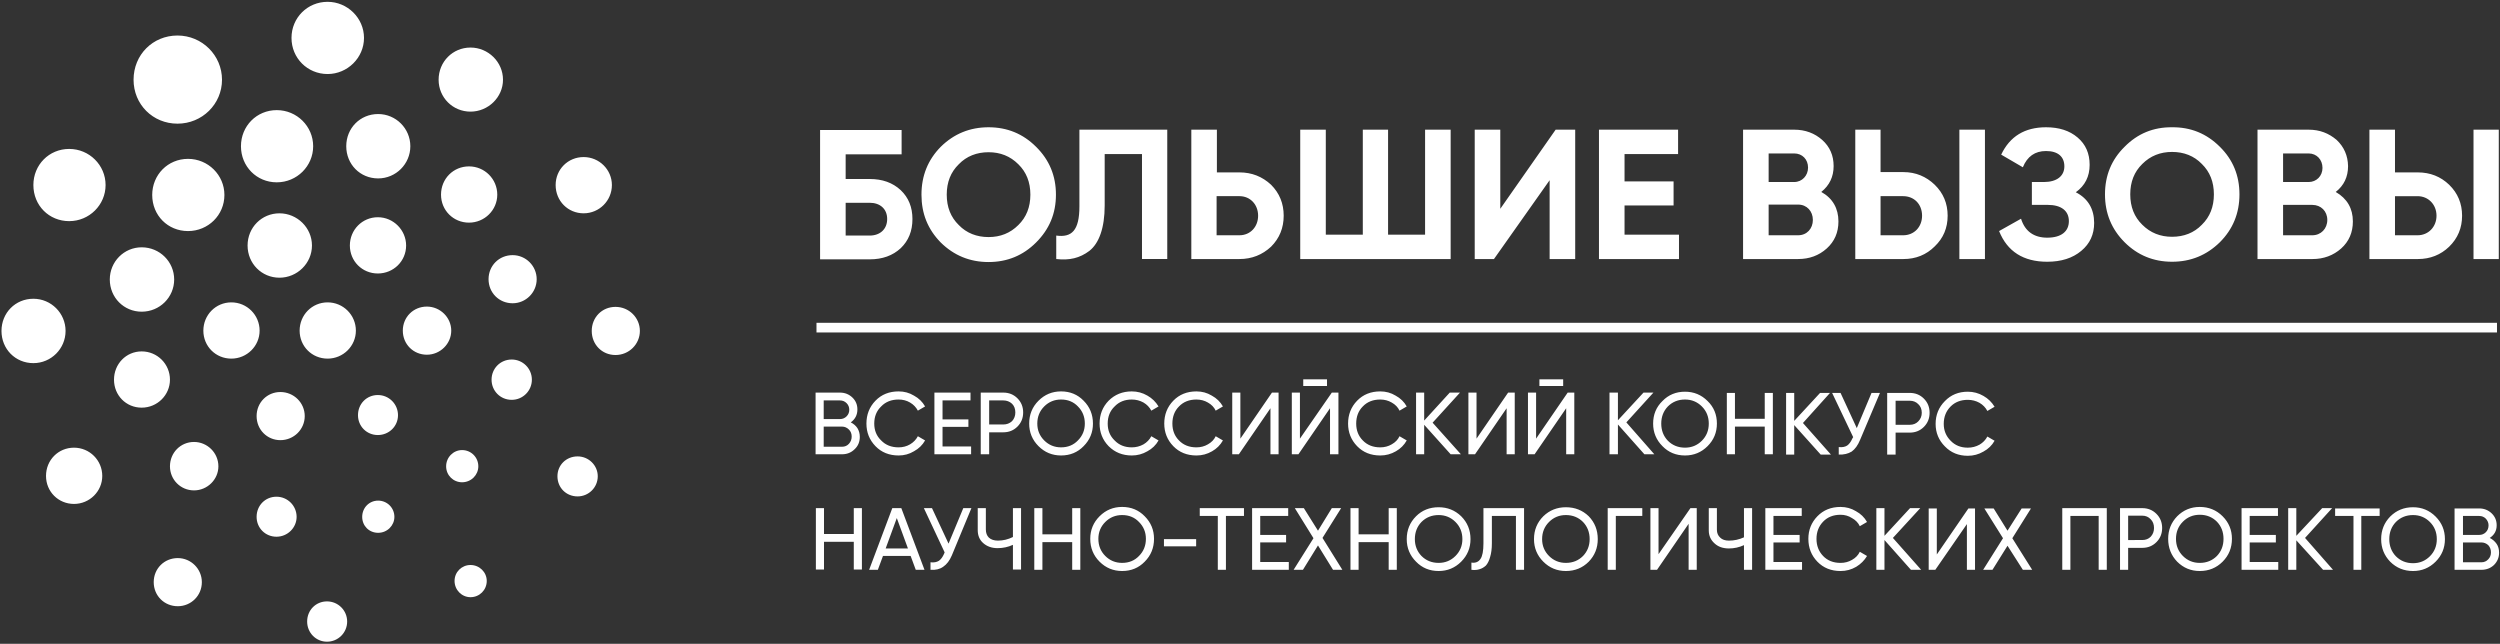
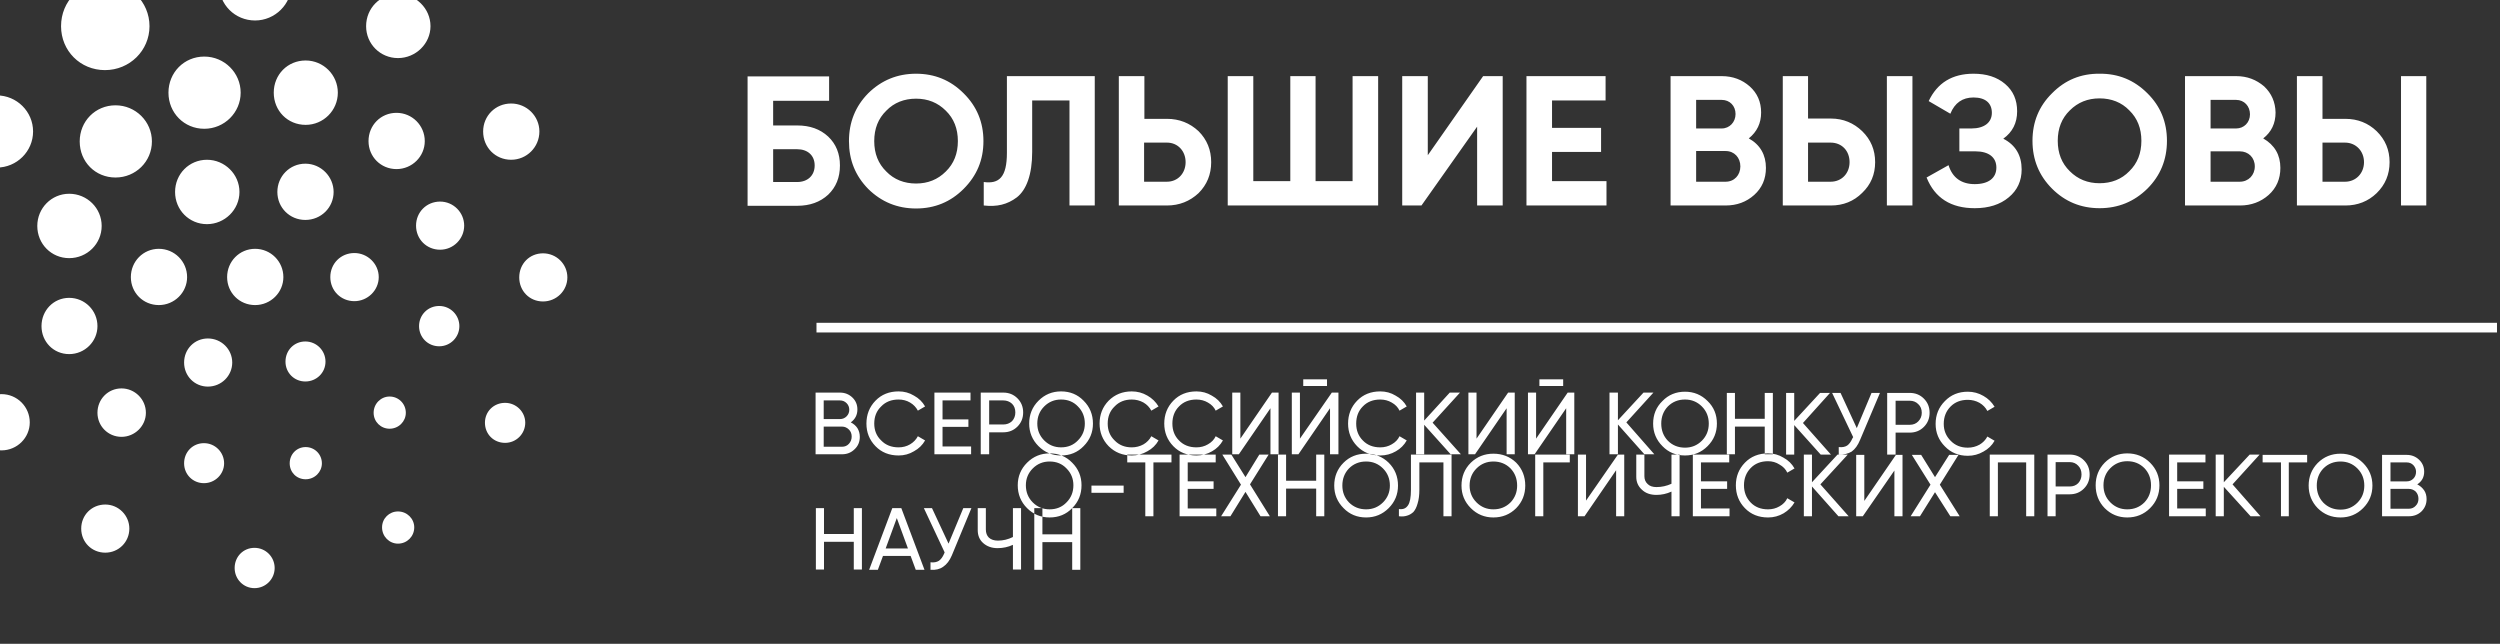
<svg xmlns="http://www.w3.org/2000/svg" viewBox="0 0 831 214" width="831" height="214">
  <rect x="0" y="0" width="831" height="214" fill="#333333" stroke="none" />
  <title>Path 2</title>
  <style> .s0 { fill: #ffffff } </style>
-   <path id="Path 2" fill-rule="evenodd" class="s0" d="m271.4 107.3h558.6v3.2h-558.6zm11.4 33.1q1.4 0.7 2.2 1.9 0.8 1.3 0.8 2.9 0 2.5-1.7 4.1-1.7 1.7-4.2 1.7h-8.8v-20.5h8.1q2.4 0 4.1 1.6 1.7 1.6 1.7 4 0 2.7-2.2 4.3zm-3.6-7.3h-5.4v6.2h5.4q1.3 0 2.2-0.9 0.9-0.9 0.9-2.2 0-1.3-0.9-2.2-0.9-0.9-2.2-0.9zm0.7 15.4q1.4 0 2.3-1 0.9-1 0.9-2.4 0-1.4-0.9-2.3-1-1-2.3-1h-6.1v6.7zm18.8 2.9q-4.7 0-7.7-3.1-3-3.1-3-7.5 0-4.5 3-7.6 3-3.1 7.7-3.1 2.8 0 5.1 1.4 2.4 1.3 3.7 3.6l-2.4 1.4q-0.9-1.7-2.6-2.7-1.7-1-3.8-1-3.6 0-5.8 2.3-2.3 2.2-2.3 5.7 0 3.4 2.3 5.6 2.2 2.3 5.8 2.3 2.1 0 3.8-1 1.7-1 2.6-2.7l2.4 1.4q-1.3 2.3-3.7 3.6-2.3 1.4-5.1 1.4zm14.6-3h9.5v2.6h-12.2v-20.5h12v2.6h-9.3v6.3h8.6v2.5h-8.6zm20.2-17.9q2.8 0 4.7 1.9 1.9 1.9 1.9 4.7 0 2.8-1.9 4.7-1.9 1.9-4.7 1.9h-4.7v7.3h-2.8v-20.5zm0 10.6q1.7 0 2.9-1.1 1.1-1.2 1.1-2.9 0-1.8-1.1-2.9-1.2-1.1-2.9-1.1h-4.7v8zm26.7 7.2q-3 3.1-7.5 3.1-4.4 0-7.5-3.1-3.1-3.1-3.1-7.5 0-4.5 3.1-7.6 3.1-3.1 7.5-3.1 4.5 0 7.5 3.1 3.1 3.1 3.1 7.6 0 4.4-3.1 7.5zm-13.1-1.9q2.3 2.3 5.6 2.3 3.4 0 5.6-2.3 2.3-2.3 2.3-5.6 0-3.4-2.3-5.7-2.2-2.3-5.6-2.3-3.3 0-5.6 2.3-2.3 2.3-2.3 5.7 0 3.3 2.3 5.6zm29.1 5q-4.6 0-7.7-3.1-3-3.1-3-7.5 0-4.5 3-7.6 3.1-3.1 7.7-3.1 2.8 0 5.2 1.4 2.3 1.3 3.7 3.6l-2.4 1.4q-0.9-1.7-2.6-2.7-1.8-1-3.9-1-3.5 0-5.7 2.3-2.3 2.2-2.3 5.7 0 3.4 2.3 5.6 2.2 2.3 5.7 2.3 2.1 0 3.9-1 1.7-1 2.6-2.7l2.4 1.4q-1.3 2.3-3.7 3.6-2.4 1.4-5.2 1.4zm21.5 0q-4.7 0-7.7-3.1-3-3.1-3-7.5 0-4.5 3-7.6 3-3.1 7.7-3.1 2.8 0 5.1 1.4 2.4 1.3 3.7 3.6l-2.4 1.4q-0.8-1.7-2.6-2.7-1.7-1-3.8-1-3.6 0-5.8 2.3-2.2 2.2-2.2 5.7 0 3.4 2.2 5.6 2.2 2.3 5.8 2.3 2.1 0 3.8-1 1.8-1 2.6-2.7l2.4 1.4q-1.3 2.3-3.6 3.6-2.4 1.4-5.2 1.4zm24.6-0.4v-15.3l-10.5 15.3h-2.2v-20.5h2.7v15.3l10.5-15.3h2.2v20.5zm10.9-22.7v-2.2h7.9v2.2zm8.9 22.7v-15.3l-10.5 15.3h-2.2v-20.5h2.7v15.3l10.6-15.3h2.2v20.5zm16.7 0.4q-4.7 0-7.7-3.1-3-3.1-3-7.5 0-4.5 3-7.6 3-3.1 7.7-3.1 2.8 0 5.1 1.4 2.4 1.3 3.7 3.6l-2.4 1.4q-0.8-1.7-2.6-2.7-1.7-1-3.8-1-3.6 0-5.8 2.3-2.2 2.2-2.2 5.7 0 3.4 2.2 5.6 2.2 2.3 5.8 2.3 2.1 0 3.8-1 1.8-1 2.6-2.7l2.4 1.4q-1.3 2.3-3.6 3.6-2.4 1.4-5.2 1.4zm26.8-0.4h-3.4l-8.8-9.8v9.8h-2.7v-20.5h2.7v9.3l8.5-9.3h3.4l-9.1 10zm15.2 0v-15.3l-10.5 15.3h-2.2v-20.5h2.7v15.3l10.5-15.3h2.2v20.5zm10.9-22.7v-2.2h7.9v2.2zm8.9 22.7v-15.3l-10.5 15.3h-2.2v-20.5h2.7v15.3l10.5-15.3h2.2v20.5zm29.3 0h-3.3l-8.8-9.9v9.9h-2.8v-20.5h2.8v9.2l8.5-9.2h3.3l-9 9.9zm17.7-2.7q-3.1 3.1-7.5 3.1-4.5 0-7.5-3.1-3.1-3.1-3.1-7.5 0-4.5 3.1-7.5 3-3.1 7.5-3.1 4.4 0 7.5 3.1 3.1 3 3.1 7.5 0 4.4-3.1 7.5zm-13.2-1.8q2.3 2.3 5.7 2.3 3.3 0 5.6-2.3 2.3-2.3 2.3-5.7 0-3.4-2.3-5.7-2.3-2.3-5.6-2.3-3.4 0-5.7 2.3-2.2 2.3-2.2 5.7 0 3.4 2.2 5.7zm32.2-15.9h2.7v20.4h-2.7v-9.2h-9.9v9.2h-2.7v-20.4h2.7v8.6h9.9zm22 20.5h-3.4l-8.8-9.8v9.8h-2.7v-20.5h2.7v9.3l8.6-9.3h3.3l-9 10zm13.5-20.5h2.8l-6.6 15.6q-1.1 2.7-2.8 3.9-1.8 1.1-4.3 1v-2.5q1.7 0.2 2.8-0.5 1-0.7 1.7-2.3l0.3-0.5-7-14.7h2.8l5.4 11.7zm12.7 0q2.8 0 4.7 1.9 1.9 1.9 1.9 4.7 0 2.8-1.9 4.7-1.9 1.9-4.7 1.9h-4.7v7.3h-2.8v-20.5zm0 10.6q1.7 0 2.8-1.1 1.2-1.2 1.2-2.9 0-1.8-1.2-2.9-1.1-1.1-2.8-1.1h-4.7v8zm19.3 10.3q-4.6 0-7.6-3.1-3.1-3.1-3.1-7.5 0-4.5 3.1-7.6 3-3.1 7.6-3.1 2.8 0 5.2 1.4 2.3 1.3 3.7 3.6l-2.4 1.4q-0.9-1.7-2.6-2.7-1.8-1-3.9-1-3.5 0-5.7 2.2-2.3 2.3-2.3 5.8 0 3.3 2.3 5.6 2.2 2.3 5.7 2.3 2.1 0 3.9-1 1.7-1 2.6-2.7l2.4 1.4q-1.3 2.3-3.7 3.6-2.4 1.4-5.2 1.4zm-370.3 17.4h2.7v20.4h-2.7v-9.2h-9.9v9.2h-2.7v-20.4h2.7v8.6h9.9zm20.6 20.5l-1.7-4.6h-9.2l-1.7 4.6h-2.9l7.7-20.5h3l7.7 20.5zm-10-7.1h7.4l-3.7-10.1zm25.8-13.4h2.7l-6.5 15.7q-1.1 2.6-2.9 3.8-1.7 1.2-4.2 1v-2.5q1.7 0.2 2.8-0.5 1-0.7 1.7-2.3l0.2-0.5-6.9-14.7h2.7l5.5 11.8zm16.5 0h2.7v20.4h-2.7v-8.2q-2.4 1.1-5.1 1.1-2.9 0-4.8-1.7-1.8-1.6-1.8-4.3v-7.3h2.7v7.1q0 1.7 1 2.7 1.1 1 3 1 2.6 0 5-1.2zm19.7 0h2.7v20.5h-2.7v-9.2h-9.9v9.2h-2.7v-20.5h2.7v8.7h9.9zm24.1 17.8q-3 3.1-7.5 3.1-4.4 0-7.5-3.1-3.1-3.1-3.1-7.6 0-4.4 3.1-7.5 3.1-3.1 7.5-3.1 4.5 0 7.5 3.1 3.1 3.1 3.1 7.5 0 4.5-3.1 7.6zm-13.1-1.9q2.3 2.3 5.6 2.3 3.4 0 5.6-2.3 2.3-2.3 2.3-5.7 0-3.3-2.3-5.6-2.2-2.3-5.6-2.3-3.3 0-5.6 2.3-2.3 2.3-2.3 5.6 0 3.4 2.3 5.7zm19.5-3.2v-2.4h10.7v2.4zm26.6-12.7v2.6h-6v17.9h-2.7v-17.9h-6v-2.6zm5.4 17.9h9.5v2.6h-12.2v-20.5h12v2.6h-9.3v6.3h8.6v2.5h-8.6zm27.3 2.6h-3.1l-5-8.1-5 8.1h-3.1l6.6-10.5-6.2-10h3l4.7 7.5 4.6-7.5h3.1l-6.2 9.9zm15.4-20.5h2.7v20.5h-2.7v-9.2h-10v9.2h-2.7v-20.5h2.7v8.7h10zm24.1 17.8q-3.1 3.1-7.5 3.1-4.5 0-7.5-3.1-3.1-3.1-3.1-7.5 0-4.5 3.1-7.6 3-3 7.5-3 4.4 0 7.5 3 3.1 3.1 3.1 7.6 0 4.4-3.1 7.5zm-13.2-1.9q2.3 2.3 5.7 2.3 3.3 0 5.6-2.3 2.3-2.3 2.3-5.6 0-3.4-2.3-5.7-2.3-2.3-5.6-2.3-3.4 0-5.7 2.3-2.2 2.3-2.2 5.7 0 3.3 2.2 5.6zm16.6 4.6v-2.4q2 0.3 3-1.2 1-1.4 1-5.2v-11.7h13.5v20.5h-2.7v-17.9h-8v9.1q0 2.7-0.6 4.6-0.5 1.8-1.4 2.8-1 0.9-2.1 1.2-1.2 0.4-2.7 0.2zm39-2.7q-3.1 3.1-7.6 3.1-4.4 0-7.5-3.1-3.1-3.1-3.1-7.5 0-4.5 3.1-7.6 3.1-3 7.5-3 4.5 0 7.6 3 3 3.1 3 7.6 0 4.4-3 7.5zm-13.2-1.9q2.3 2.3 5.6 2.3 3.4 0 5.7-2.3 2.2-2.3 2.2-5.6 0-3.4-2.2-5.7-2.3-2.3-5.7-2.3-3.3 0-5.6 2.3-2.3 2.3-2.3 5.7 0 3.3 2.3 5.6zm31-15.9v2.6h-8.8v17.9h-2.7v-20.5zm15.4 20.5v-15.3l-10.5 15.3h-2.2v-20.5h2.7v15.3l10.6-15.3h2.1v20.5zm18.4-20.5h2.7v20.5h-2.7v-8.2q-2.4 1.1-5 1.1-3 0-4.8-1.7-1.9-1.7-1.9-4.3v-7.4h2.7v7.2q0 1.6 1.1 2.6 1 1 2.9 1 2.6 0 5-1.1zm9.8 17.9h9.5v2.6h-12.2v-20.5h12.1v2.6h-9.4v6.3h8.7v2.5h-8.7zm22.3 3q-4.7 0-7.7-3.1-3-3.1-3-7.6 0-4.4 3-7.5 3-3.1 7.7-3.1 2.8 0 5.1 1.4 2.4 1.3 3.7 3.6l-2.4 1.4q-0.8-1.7-2.6-2.7-1.7-1.1-3.8-1.1-3.6 0-5.8 2.3-2.2 2.3-2.2 5.7 0 3.4 2.2 5.7 2.2 2.3 5.8 2.3 2.1 0 3.8-1 1.8-1 2.6-2.7l2.4 1.4q-1.3 2.2-3.6 3.6-2.4 1.4-5.2 1.4zm26.8-0.4h-3.4l-8.8-9.9v9.9h-2.7v-20.5h2.7v9.2l8.5-9.2h3.4l-9.1 9.9zm15.2 0v-15.2l-10.5 15.2h-2.2v-20.4h2.7v15.3l10.5-15.3h2.2v20.4zm21.7 0h-3.1l-5.1-8-5 8h-3.1l6.6-10.5-6.2-9.9h3.1l4.6 7.4 4.7-7.4h3.1l-6.2 9.9zm24.8-20.5v20.5h-2.7v-17.9h-9.4v17.9h-2.7v-20.5zm11.8 0q2.8 0 4.7 1.9 1.9 1.9 1.9 4.7 0 2.8-1.9 4.7-1.9 1.9-4.7 1.9h-4.7v7.3h-2.7v-20.5zm0 10.6q1.7 0 2.8-1.1 1.1-1.2 1.1-2.9 0-1.8-1.1-2.9-1.1-1.2-2.8-1.2h-4.7v8.1zm26.7 7.2q-3.1 3.1-7.6 3.1-4.4 0-7.5-3.1-3-3.1-3-7.6 0-4.4 3-7.5 3.1-3.1 7.5-3.1 4.5 0 7.6 3.1 3.1 3.1 3.1 7.5 0 4.5-3.1 7.6zm-13.2-1.9q2.3 2.3 5.6 2.3 3.4 0 5.7-2.3 2.2-2.3 2.2-5.7 0-3.4-2.2-5.7-2.3-2.3-5.7-2.3-3.3 0-5.6 2.3-2.3 2.3-2.3 5.7 0 3.4 2.3 5.7zm22.2 2h9.5v2.6h-12.2v-20.5h12.1v2.6h-9.4v6.3h8.7v2.5h-8.7zm27.7 2.6h-3.3l-8.9-9.8v9.8h-2.7v-20.5h2.7v9.2l8.6-9.2h3.3l-9 9.9zm15.5-20.4v2.5h-6.1v17.9h-2.6v-17.9h-6.1v-2.5zm18.6 17.7q-3.1 3.1-7.5 3.1-4.5 0-7.6-3.1-3-3.1-3-7.5 0-4.4 3-7.5 3.1-3.1 7.6-3.1 4.4 0 7.5 3.1 3.1 3.1 3.1 7.5 0 4.4-3.1 7.5zm-13.2-1.8q2.3 2.3 5.7 2.3 3.3 0 5.6-2.3 2.3-2.3 2.3-5.7 0-3.4-2.3-5.7-2.3-2.3-5.6-2.3-3.4 0-5.7 2.3-2.2 2.3-2.2 5.7 0 3.4 2.2 5.7zm31.2-6.1q1.4 0.7 2.3 2 0.8 1.2 0.8 2.9 0 2.4-1.7 4.1-1.7 1.6-4.2 1.6h-8.9v-20.4h8.2q2.4 0 4.1 1.6 1.7 1.6 1.7 4 0 2.7-2.3 4.2zm-3.5-7.3h-5.4v6.3h5.4q1.3 0 2.2-0.9 0.9-0.9 0.9-2.3 0-1.2-0.9-2.2-0.9-0.9-2.2-0.9zm0.7 15.4q1.4 0 2.3-1 0.9-0.9 0.9-2.3 0-1.4-0.9-2.4-1-0.9-2.3-0.9h-6.1v6.6zm-704.4-15.1c0-3 2.3-5.4 5.3-5.4 3 0 5.4 2.4 5.4 5.4 0 2.9-2.4 5.3-5.4 5.3-3 0-5.3-2.3-5.3-5.3zm27.9-16.8c0-3 2.4-5.4 5.3-5.4 3 0 5.4 2.4 5.4 5.4 0 2.9-2.4 5.3-5.4 5.3-2.9 0-5.3-2.3-5.3-5.3zm15.1-28.8c0-3.7 2.9-6.7 6.7-6.7 3.7 0 6.7 3 6.7 6.7 0 3.7-3 6.7-6.7 6.7-3.8 0-6.7-3-6.7-6.7zm-1-33.4c0-4.5 3.5-8 8-8 4.4 0 8 3.6 8 8 0 4.4-3.6 8-8 8-4.5 0-8-3.5-8-8zm-15.8-28.1c0-5.3 4.1-9.4 9.3-9.4 5.2 0 9.4 4.2 9.4 9.4 0 5.1-4.2 9.3-9.4 9.3-5.2 0-9.3-4.1-9.3-9.3zm-31.5-16.1c0-6 4.6-10.7 10.6-10.7 5.9 0 10.7 4.8 10.7 10.7 0 5.9-4.8 10.7-10.7 10.7-6 0-10.6-4.7-10.6-10.7zm-35 0c0-6.7 5.2-12 11.9-12 6.7 0 12.1 5.4 12.1 12 0 6.6-5.4 12-12.1 12-6.7 0-11.9-5.3-11.9-12zm-29.5 16.2c0-6.7 5.2-12 11.9-12 6.7 0 12.1 5.4 12.1 12 0 6.7-5.4 12-12.1 12-6.7 0-11.9-5.2-11.9-12zm-14.1 28.1c0-5.9 4.7-10.7 10.6-10.7 6 0 10.8 4.8 10.8 10.7 0 5.9-4.8 10.7-10.8 10.7-5.9 0-10.6-4.7-10.6-10.7zm1.4 33.3c0-5.2 4-9.4 9.2-9.4 5.2 0 9.4 4.2 9.4 9.4 0 5.1-4.2 9.3-9.4 9.3-5.2 0-9.2-4.1-9.2-9.3zm18.6 28.8c0-4.5 3.5-8.1 8-8.1 4.4 0 8.1 3.6 8.1 8.1 0 4.4-3.7 8-8.1 8-4.5 0-8-3.6-8-8zm28.8 16.8c0-3.8 2.9-6.7 6.6-6.7 3.7 0 6.7 3 6.7 6.7 0 3.6-3 6.6-6.7 6.6-3.7 0-6.6-2.9-6.6-6.6zm0-33.5c0-4.5 3.5-8 7.9-8 4.5 0 8.1 3.6 8.1 8 0 4.4-3.6 8-8.1 8-4.4 0-7.9-3.5-7.9-8zm-17.7-28.4c0-5.2 4.1-9.4 9.3-9.4 5.2 0 9.4 4.2 9.4 9.4 0 5.1-4.2 9.3-9.4 9.3-5.2 0-9.3-4.1-9.3-9.3zm32 0c0-5.2 4.1-9.4 9.3-9.4 5.2 0 9.4 4.2 9.4 9.4 0 5.1-4.2 9.3-9.4 9.3-5.2 0-9.3-4.1-9.3-9.3zm-17.3-28.3c0-6 4.7-10.7 10.6-10.7 5.9 0 10.8 4.8 10.8 10.7 0 5.9-4.9 10.7-10.8 10.7-5.9 0-10.6-4.7-10.6-10.7zm34 0c0-5.2 4.1-9.4 9.3-9.4 5.2 0 9.4 4.3 9.4 9.4 0 5.2-4.2 9.3-9.4 9.3-5.2 0-9.3-4.1-9.3-9.3zm17.6 28.3c0-4.5 3.5-8 8-8 4.4 0 8.1 3.6 8.1 8 0 4.4-3.7 8-8.1 8-4.5 0-8-3.5-8-8zm-14.9 28.1c0-3.8 2.9-6.7 6.6-6.7 3.7 0 6.7 3 6.7 6.7 0 3.7-3 6.6-6.7 6.6-3.7 0-6.6-2.9-6.6-6.6zm-67.9 55.5c0-4.5 3.5-8 8-8 4.4 0 8 3.6 8 8 0 4.5-3.6 8-8 8-4.5 0-8-3.5-8-8zm-35.8-35.3c0-5.3 4.1-9.4 9.3-9.4 5.2 0 9.4 4.2 9.4 9.4 0 5.1-4.2 9.3-9.4 9.3-5.2 0-9.3-4.1-9.3-9.3zm-14.8-48.2c0-6 4.6-10.7 10.6-10.7 5.9 0 10.7 4.8 10.7 10.7 0 5.9-4.8 10.7-10.7 10.7-6 0-10.6-4.7-10.6-10.7zm10.6-48.5c0-6.7 5.2-12 11.9-12 6.7 0 12.1 5.4 12.1 12 0 6.6-5.4 12-12.1 12-6.7 0-11.9-5.2-11.9-12zm33.3-35c0-8.3 6.4-14.7 14.6-14.7 8.2 0 14.8 6.6 14.8 14.7 0 8.1-6.6 14.6-14.8 14.6-8.2 0-14.6-6.4-14.6-14.6zm52.5-13.9c0-6.7 5.3-12 12-12 6.6 0 12.1 5.4 12.1 12 0 6.6-5.5 12-12.1 12-6.7 0-12-5.3-12-12zm48.9 13.9c0-6 4.7-10.7 10.6-10.7 5.9 0 10.8 4.8 10.8 10.7 0 5.8-4.9 10.6-10.8 10.6-5.9 0-10.6-4.7-10.6-10.6zm38.9 35c0-5.2 4.1-9.3 9.3-9.3 5.2 0 9.4 4.2 9.4 9.3 0 5.2-4.2 9.4-9.4 9.4-5.2 0-9.3-4.1-9.3-9.4zm12 48.5c0-4.5 3.4-8 7.9-8 4.5 0 8.1 3.6 8.1 8 0 4.4-3.6 8-8.1 8-4.5 0-7.9-3.5-7.9-8zm-11.4 48.3c0-3.7 2.9-6.6 6.7-6.6 3.7 0 6.7 3 6.7 6.6 0 3.7-3 6.7-6.7 6.7-3.8 0-6.7-2.9-6.7-6.7zm-34.2 34.8c0-3 2.4-5.3 5.3-5.3 3 0 5.4 2.4 5.4 5.3 0 3-2.4 5.4-5.4 5.4-2.9 0-5.3-2.4-5.3-5.4zm636.5-107v-43h8.5v14.2h7.6c4.1 0 7.6 1.4 10.4 4.1q4.3 4.2 4.3 10.3 0 6.1-4.3 10.3c-2.8 2.7-6.3 4.1-10.4 4.1zm34.6 0v-43h8.4v43zm-26.1-7.9h7.5c3.6 0 6.3-2.8 6.3-6.5 0-3.7-2.7-6.5-6.3-6.5h-7.5zm-14-4.6q0 5.5-3.9 9c-2.6 2.3-5.8 3.5-9.5 3.5h-18.3v-43h17c3.7 0 6.7 1.2 9.3 3.4q3.7 3.5 3.8 8.7 0 5.4-4.1 8.6c3.8 2.2 5.7 5.5 5.7 9.8zm-23.2-22.6v9.5h8.5c2.6 0 4.6-2 4.6-4.7 0-2.7-1.9-4.8-4.6-4.8zm9.7 27.2c2.9 0 5-2.2 5-5.1 0-2.9-2.1-5-5-5h-9.7v10.1zm-46.6 8.8q-9.3 0-15.8-6.5c-4.3-4.3-6.5-9.6-6.5-15.9q0-9.4 6.5-15.8 6.5-6.6 15.8-6.5 9.3-0.1 15.9 6.5 6.5 6.4 6.5 15.8c0 6.3-2.2 11.6-6.5 15.9q-6.6 6.5-15.9 6.5zm0-8.3c3.9 0 7.3-1.3 9.9-4q4-3.9 4-10.1 0-6.2-4-10.1c-2.6-2.7-6-4-9.9-4-3.9 0-7.2 1.3-9.9 4q-4 3.9-4 10.1 0 6.2 4 10.1c2.7 2.7 6 4 9.9 4zm-25.9-4.6c0 3.8-1.4 6.9-4.3 9.3q-4.3 3.6-11.3 3.6-11.9 0-16-10.2l7.3-4.1c1.3 4.2 4.3 6.3 8.7 6.3 4.7 0 7.2-2.1 7.2-5.5 0-3.4-2.5-5.4-7-5.4h-5.3v-7.6h4c4.3 0 6.8-2 6.8-5.2 0-3.2-2.1-5.1-6.1-5.1q-5.5 0-7.7 5.4l-7.2-4.2q4.3-9.1 14.9-9.1c4.3 0 7.8 1.1 10.5 3.4 2.7 2.3 4 5.3 4 9.1q0 5.8-4.6 9.1c4.1 2.1 6.1 5.6 6.1 10.2zm-79.4 12v-43h8.4v14.1h7.6c4.1 0 7.6 1.5 10.4 4.2q4.3 4.2 4.3 10.3 0 6.1-4.3 10.2c-2.8 2.8-6.3 4.2-10.4 4.2zm34.6 0v-43h8.5v43zm-26.2-7.9h7.5c3.7 0 6.3-2.8 6.3-6.5 0-3.8-2.6-6.5-6.3-6.5h-7.5zm-14-4.6q0 5.5-3.9 9-3.9 3.5-9.5 3.5h-18.3v-43h17c3.7 0 6.8 1.2 9.3 3.4q3.8 3.4 3.8 8.7 0 5.3-4.1 8.6c3.8 2.1 5.7 5.5 5.7 9.8zm-23.2-22.6v9.5h8.5c2.6 0 4.6-2.1 4.6-4.8 0-2.7-1.9-4.7-4.6-4.7zm9.8 27.2c2.9 0 4.9-2.2 4.9-5.1 0-2.9-2-5.1-4.9-5.1h-9.8v10.2zm-57.7-0.2h18.1v8.1h-26.6v-43h26.3v8.1h-17.8v9.1h16.3v8h-16.3zm-24.9 8.1v-26.2l-18.5 26.2h-6.4v-43h8.5v26.3l18.4-26.3h6.5v43zm-41.4-43h8.5v43h-50v-43h8.5v34.9h12.3v-34.9h8.4v34.9h12.3zm-61.7 14.2c4.1 0 7.6 1.4 10.5 4.1q4.2 4.2 4.2 10.3 0 6.1-4.2 10.3c-2.9 2.7-6.4 4.1-10.5 4.1h-16v-43h8.5v14.2zm0 20.9c3.6 0 6.2-2.8 6.2-6.5 0-3.7-2.6-6.5-6.2-6.5h-7.6v13zm-60.9 0.1c5.1 0.7 7.7-1.6 7.7-9.7v-25.5h29.2v43h-8.4v-34.9h-12.4v17.1c0 7.5-1.9 12.6-5.1 15.1-3.2 2.4-6.6 3.2-11 2.7zm-22.5 8.8q-9.3 0-15.9-6.5c-4.3-4.4-6.4-9.6-6.4-15.9q0-9.4 6.4-15.9 6.6-6.5 15.9-6.5 9.3 0 15.8 6.5 6.6 6.5 6.6 15.9c0 6.3-2.2 11.5-6.6 15.9q-6.5 6.5-15.8 6.5zm0-8.3c3.9 0 7.2-1.3 9.9-4q4-3.9 4-10.1 0-6.2-4-10.1c-2.7-2.7-6-4-9.9-4-3.9 0-7.3 1.3-9.9 4q-4 3.9-4 10.1 0 6.2 4 10.1c2.6 2.7 6 4 9.9 4zm-39.5-19.3c4.2 0 7.6 1.2 10.3 3.7q3.9 3.7 3.9 9.6c0 4-1.3 7.2-3.9 9.7q-4 3.7-10.3 3.7h-16.5v-43h27.1v8.1h-18.6v8.2zm0 18.8c3.4 0 5.8-2.1 5.8-5.5 0-3.4-2.4-5.4-5.8-5.4h-8v10.9zm-180.4 135c-3.7 0-6.6-3-6.6-6.7 0-3.8 2.9-6.7 6.6-6.7 3.7 0 6.7 3 6.7 6.7 0 3.7-3 6.7-6.7 6.7z" />
+   <path id="Path 2" fill-rule="evenodd" class="s0" d="m271.4 107.3h558.6v3.2h-558.6zm11.4 33.1q1.4 0.7 2.2 1.9 0.8 1.3 0.8 2.9 0 2.5-1.7 4.1-1.7 1.7-4.2 1.7h-8.8v-20.5h8.1q2.4 0 4.1 1.6 1.7 1.6 1.7 4 0 2.7-2.2 4.3zm-3.6-7.3h-5.4v6.2h5.4q1.3 0 2.2-0.9 0.9-0.9 0.9-2.2 0-1.3-0.9-2.2-0.9-0.9-2.2-0.9zm0.7 15.4q1.4 0 2.3-1 0.9-1 0.9-2.4 0-1.4-0.9-2.3-1-1-2.3-1h-6.1v6.7zm18.8 2.9q-4.7 0-7.7-3.1-3-3.1-3-7.5 0-4.5 3-7.6 3-3.1 7.7-3.1 2.8 0 5.1 1.4 2.4 1.3 3.7 3.6l-2.4 1.4q-0.9-1.7-2.6-2.7-1.7-1-3.8-1-3.6 0-5.8 2.3-2.3 2.2-2.3 5.7 0 3.4 2.3 5.6 2.2 2.3 5.8 2.3 2.1 0 3.8-1 1.7-1 2.6-2.7l2.4 1.4q-1.3 2.3-3.7 3.6-2.3 1.4-5.1 1.4zm14.6-3h9.5v2.6h-12.2v-20.5h12v2.6h-9.3v6.3h8.6v2.5h-8.6zm20.2-17.9q2.8 0 4.7 1.9 1.9 1.9 1.9 4.7 0 2.8-1.9 4.7-1.9 1.9-4.7 1.9h-4.7v7.3h-2.8v-20.5zm0 10.6q1.7 0 2.9-1.1 1.1-1.2 1.1-2.9 0-1.8-1.1-2.9-1.2-1.1-2.9-1.1h-4.7v8zm26.7 7.2q-3 3.1-7.5 3.1-4.4 0-7.5-3.1-3.1-3.1-3.1-7.5 0-4.5 3.1-7.6 3.1-3.1 7.5-3.1 4.5 0 7.5 3.1 3.1 3.1 3.1 7.6 0 4.4-3.1 7.5zm-13.1-1.9q2.3 2.3 5.6 2.3 3.4 0 5.6-2.3 2.3-2.3 2.3-5.6 0-3.4-2.3-5.7-2.2-2.3-5.6-2.3-3.3 0-5.6 2.3-2.3 2.3-2.3 5.7 0 3.3 2.3 5.6zm29.1 5q-4.6 0-7.7-3.1-3-3.1-3-7.5 0-4.5 3-7.6 3.1-3.1 7.7-3.1 2.8 0 5.2 1.4 2.3 1.3 3.7 3.6l-2.4 1.4q-0.9-1.7-2.6-2.7-1.8-1-3.9-1-3.5 0-5.7 2.3-2.3 2.2-2.3 5.7 0 3.4 2.3 5.6 2.2 2.3 5.7 2.3 2.1 0 3.9-1 1.7-1 2.6-2.7l2.4 1.4q-1.3 2.3-3.7 3.6-2.4 1.4-5.2 1.4zm21.5 0q-4.7 0-7.7-3.1-3-3.1-3-7.5 0-4.5 3-7.6 3-3.1 7.7-3.1 2.8 0 5.1 1.4 2.4 1.3 3.7 3.6l-2.4 1.4q-0.8-1.7-2.6-2.7-1.7-1-3.8-1-3.6 0-5.8 2.3-2.2 2.2-2.2 5.7 0 3.4 2.2 5.6 2.2 2.3 5.8 2.3 2.1 0 3.8-1 1.8-1 2.6-2.7l2.4 1.4q-1.3 2.3-3.6 3.6-2.4 1.4-5.2 1.4zm24.6-0.4v-15.3l-10.5 15.3h-2.2v-20.5h2.7v15.3l10.5-15.3h2.2v20.5zm10.9-22.7v-2.2h7.9v2.2zm8.9 22.7v-15.3l-10.5 15.3h-2.2v-20.5h2.7v15.3l10.6-15.3h2.2v20.5zm16.7 0.4q-4.7 0-7.7-3.1-3-3.1-3-7.5 0-4.5 3-7.6 3-3.1 7.7-3.1 2.8 0 5.1 1.4 2.4 1.3 3.7 3.6l-2.4 1.4q-0.8-1.7-2.6-2.7-1.7-1-3.8-1-3.6 0-5.8 2.3-2.2 2.2-2.2 5.7 0 3.4 2.2 5.6 2.2 2.3 5.8 2.3 2.1 0 3.8-1 1.8-1 2.6-2.7l2.4 1.4q-1.3 2.3-3.6 3.6-2.4 1.4-5.2 1.4zm26.8-0.4h-3.4l-8.8-9.8v9.8h-2.7v-20.5h2.7v9.3l8.5-9.3h3.4l-9.1 10zm15.2 0v-15.3l-10.5 15.3h-2.2v-20.5h2.7v15.3l10.5-15.3h2.2v20.5zm10.9-22.7v-2.2h7.9v2.2zm8.9 22.7v-15.3l-10.5 15.3h-2.2v-20.5h2.7v15.3l10.5-15.3h2.2v20.5zm29.3 0h-3.3l-8.8-9.9v9.9h-2.8v-20.5h2.8v9.2l8.5-9.2h3.3l-9 9.9zm17.7-2.7q-3.1 3.1-7.5 3.1-4.5 0-7.5-3.1-3.1-3.1-3.1-7.5 0-4.5 3.1-7.5 3-3.1 7.5-3.1 4.4 0 7.5 3.1 3.1 3 3.1 7.5 0 4.4-3.1 7.5zm-13.2-1.8q2.3 2.3 5.7 2.3 3.3 0 5.6-2.3 2.3-2.3 2.3-5.7 0-3.4-2.3-5.7-2.3-2.3-5.6-2.3-3.4 0-5.7 2.3-2.2 2.3-2.2 5.7 0 3.4 2.2 5.7zm32.2-15.9h2.7v20.4h-2.7v-9.2h-9.9v9.2h-2.7v-20.4h2.7v8.6h9.9zm22 20.5h-3.4l-8.8-9.8v9.8h-2.7v-20.5h2.7v9.3l8.6-9.3h3.3l-9 10zm13.5-20.5h2.8l-6.6 15.6q-1.1 2.7-2.8 3.9-1.8 1.1-4.3 1v-2.5q1.7 0.2 2.8-0.5 1-0.7 1.7-2.3l0.3-0.5-7-14.7h2.8l5.4 11.7zm12.7 0q2.8 0 4.7 1.9 1.9 1.9 1.9 4.7 0 2.8-1.9 4.7-1.9 1.9-4.7 1.9h-4.7v7.3h-2.8v-20.5zm0 10.6q1.7 0 2.8-1.1 1.2-1.2 1.2-2.9 0-1.8-1.2-2.9-1.1-1.1-2.8-1.1h-4.7v8zm19.3 10.3q-4.6 0-7.6-3.1-3.1-3.1-3.1-7.5 0-4.5 3.1-7.6 3-3.1 7.6-3.1 2.8 0 5.2 1.4 2.3 1.3 3.7 3.6l-2.4 1.4q-0.9-1.7-2.6-2.7-1.8-1-3.9-1-3.5 0-5.7 2.2-2.3 2.3-2.3 5.8 0 3.3 2.3 5.6 2.2 2.3 5.7 2.3 2.1 0 3.9-1 1.7-1 2.6-2.7l2.4 1.4q-1.3 2.3-3.7 3.6-2.4 1.4-5.2 1.4zm-370.3 17.4h2.7v20.4h-2.7v-9.2h-9.9v9.2h-2.7v-20.4h2.7v8.6h9.9zm20.6 20.5l-1.7-4.6h-9.2l-1.7 4.6h-2.9l7.7-20.5h3l7.7 20.5zm-10-7.1h7.4l-3.7-10.1zm25.8-13.4h2.7l-6.5 15.7q-1.1 2.6-2.9 3.8-1.7 1.2-4.2 1v-2.5q1.7 0.2 2.8-0.5 1-0.7 1.7-2.3l0.2-0.5-6.9-14.7h2.7l5.5 11.8zm16.5 0h2.7v20.4h-2.7v-8.2q-2.4 1.1-5.1 1.1-2.9 0-4.8-1.7-1.8-1.6-1.8-4.3v-7.3h2.7v7.1q0 1.7 1 2.7 1.1 1 3 1 2.6 0 5-1.2zm19.7 0h2.7v20.5h-2.7v-9.2h-9.9v9.2h-2.7v-20.5h2.7v8.7h9.9zq-3 3.1-7.5 3.1-4.4 0-7.5-3.1-3.1-3.1-3.1-7.6 0-4.4 3.1-7.5 3.1-3.1 7.5-3.1 4.5 0 7.5 3.1 3.1 3.1 3.1 7.5 0 4.5-3.1 7.6zm-13.1-1.9q2.3 2.3 5.6 2.3 3.4 0 5.6-2.3 2.3-2.3 2.3-5.7 0-3.3-2.3-5.6-2.2-2.3-5.6-2.3-3.3 0-5.6 2.3-2.3 2.3-2.3 5.6 0 3.4 2.3 5.7zm19.5-3.2v-2.4h10.7v2.4zm26.6-12.7v2.6h-6v17.9h-2.7v-17.9h-6v-2.6zm5.4 17.9h9.5v2.6h-12.2v-20.5h12v2.6h-9.3v6.3h8.6v2.5h-8.6zm27.3 2.6h-3.1l-5-8.1-5 8.1h-3.1l6.6-10.5-6.2-10h3l4.7 7.5 4.6-7.5h3.1l-6.2 9.9zm15.4-20.5h2.7v20.5h-2.7v-9.2h-10v9.2h-2.7v-20.5h2.7v8.7h10zm24.1 17.8q-3.1 3.1-7.5 3.1-4.5 0-7.5-3.1-3.1-3.1-3.1-7.5 0-4.5 3.1-7.6 3-3 7.5-3 4.4 0 7.5 3 3.1 3.1 3.1 7.6 0 4.4-3.1 7.5zm-13.2-1.9q2.3 2.3 5.7 2.3 3.3 0 5.6-2.3 2.3-2.3 2.3-5.6 0-3.4-2.3-5.7-2.3-2.3-5.6-2.3-3.4 0-5.7 2.3-2.2 2.3-2.2 5.7 0 3.3 2.2 5.6zm16.6 4.6v-2.4q2 0.3 3-1.2 1-1.4 1-5.2v-11.7h13.5v20.5h-2.7v-17.9h-8v9.1q0 2.7-0.6 4.6-0.5 1.8-1.4 2.8-1 0.9-2.1 1.2-1.2 0.4-2.7 0.2zm39-2.7q-3.1 3.1-7.6 3.1-4.4 0-7.5-3.1-3.1-3.1-3.1-7.5 0-4.5 3.1-7.6 3.1-3 7.5-3 4.5 0 7.6 3 3 3.1 3 7.6 0 4.4-3 7.5zm-13.2-1.9q2.3 2.3 5.6 2.3 3.4 0 5.7-2.3 2.2-2.3 2.2-5.6 0-3.4-2.2-5.7-2.3-2.3-5.7-2.3-3.3 0-5.6 2.3-2.3 2.3-2.3 5.7 0 3.3 2.3 5.6zm31-15.9v2.6h-8.8v17.9h-2.7v-20.5zm15.4 20.5v-15.3l-10.5 15.3h-2.2v-20.5h2.7v15.3l10.6-15.3h2.1v20.5zm18.4-20.5h2.7v20.5h-2.7v-8.2q-2.4 1.1-5 1.1-3 0-4.8-1.7-1.9-1.7-1.9-4.3v-7.4h2.7v7.2q0 1.6 1.1 2.6 1 1 2.9 1 2.6 0 5-1.1zm9.8 17.9h9.5v2.6h-12.2v-20.5h12.1v2.6h-9.4v6.3h8.7v2.5h-8.7zm22.3 3q-4.7 0-7.7-3.1-3-3.1-3-7.6 0-4.4 3-7.5 3-3.1 7.7-3.1 2.8 0 5.1 1.4 2.4 1.3 3.7 3.6l-2.4 1.4q-0.8-1.7-2.6-2.7-1.7-1.1-3.8-1.1-3.6 0-5.8 2.3-2.2 2.3-2.2 5.7 0 3.4 2.2 5.7 2.2 2.3 5.8 2.3 2.1 0 3.8-1 1.8-1 2.6-2.7l2.4 1.4q-1.3 2.2-3.6 3.6-2.4 1.4-5.2 1.4zm26.8-0.4h-3.4l-8.8-9.9v9.9h-2.7v-20.5h2.7v9.2l8.5-9.2h3.4l-9.1 9.9zm15.2 0v-15.2l-10.5 15.2h-2.2v-20.4h2.7v15.3l10.5-15.3h2.2v20.4zm21.7 0h-3.1l-5.1-8-5 8h-3.1l6.6-10.5-6.2-9.9h3.1l4.6 7.4 4.7-7.4h3.1l-6.2 9.9zm24.8-20.5v20.5h-2.7v-17.9h-9.4v17.9h-2.7v-20.5zm11.8 0q2.8 0 4.7 1.9 1.9 1.9 1.9 4.7 0 2.8-1.9 4.7-1.9 1.9-4.7 1.9h-4.7v7.3h-2.7v-20.5zm0 10.6q1.7 0 2.8-1.1 1.1-1.2 1.1-2.9 0-1.8-1.1-2.9-1.1-1.2-2.8-1.2h-4.7v8.1zm26.7 7.2q-3.1 3.1-7.6 3.1-4.4 0-7.5-3.1-3-3.1-3-7.6 0-4.4 3-7.5 3.1-3.1 7.5-3.1 4.5 0 7.6 3.1 3.1 3.1 3.1 7.5 0 4.5-3.1 7.6zm-13.2-1.9q2.3 2.3 5.6 2.3 3.4 0 5.7-2.3 2.2-2.3 2.2-5.7 0-3.4-2.2-5.7-2.3-2.3-5.7-2.3-3.3 0-5.6 2.3-2.3 2.3-2.3 5.7 0 3.4 2.3 5.7zm22.2 2h9.5v2.6h-12.2v-20.5h12.1v2.6h-9.4v6.3h8.7v2.5h-8.7zm27.7 2.6h-3.3l-8.9-9.8v9.8h-2.7v-20.5h2.7v9.2l8.6-9.2h3.3l-9 9.9zm15.5-20.4v2.5h-6.1v17.9h-2.6v-17.9h-6.1v-2.5zm18.6 17.7q-3.1 3.1-7.5 3.1-4.5 0-7.6-3.1-3-3.1-3-7.5 0-4.4 3-7.5 3.1-3.1 7.6-3.1 4.4 0 7.5 3.1 3.1 3.1 3.1 7.5 0 4.4-3.1 7.5zm-13.2-1.8q2.3 2.3 5.7 2.3 3.3 0 5.6-2.3 2.3-2.3 2.3-5.7 0-3.4-2.3-5.7-2.3-2.3-5.6-2.3-3.4 0-5.7 2.3-2.2 2.3-2.2 5.7 0 3.4 2.2 5.7zm31.2-6.1q1.4 0.7 2.3 2 0.8 1.2 0.8 2.9 0 2.4-1.7 4.1-1.7 1.6-4.2 1.6h-8.9v-20.4h8.2q2.4 0 4.1 1.6 1.7 1.6 1.7 4 0 2.7-2.3 4.2zm-3.5-7.3h-5.4v6.3h5.4q1.3 0 2.2-0.9 0.9-0.9 0.9-2.3 0-1.2-0.9-2.2-0.9-0.9-2.2-0.9zm0.7 15.4q1.4 0 2.3-1 0.9-0.9 0.9-2.3 0-1.4-0.9-2.4-1-0.9-2.3-0.9h-6.1v6.6zm-704.4-15.1c0-3 2.3-5.4 5.3-5.4 3 0 5.4 2.4 5.4 5.4 0 2.9-2.4 5.3-5.4 5.3-3 0-5.3-2.3-5.3-5.3zm27.9-16.8c0-3 2.4-5.4 5.3-5.4 3 0 5.4 2.4 5.4 5.4 0 2.9-2.4 5.3-5.4 5.3-2.9 0-5.3-2.3-5.3-5.3zm15.1-28.8c0-3.7 2.9-6.7 6.7-6.7 3.7 0 6.7 3 6.7 6.7 0 3.7-3 6.7-6.7 6.7-3.8 0-6.7-3-6.7-6.7zm-1-33.4c0-4.5 3.5-8 8-8 4.4 0 8 3.6 8 8 0 4.4-3.6 8-8 8-4.5 0-8-3.5-8-8zm-15.8-28.1c0-5.3 4.1-9.4 9.3-9.4 5.2 0 9.4 4.2 9.4 9.4 0 5.1-4.2 9.3-9.4 9.3-5.2 0-9.3-4.1-9.3-9.3zm-31.5-16.1c0-6 4.6-10.7 10.6-10.7 5.9 0 10.7 4.8 10.7 10.7 0 5.9-4.8 10.7-10.7 10.7-6 0-10.6-4.7-10.6-10.7zm-35 0c0-6.7 5.2-12 11.9-12 6.7 0 12.1 5.4 12.1 12 0 6.6-5.4 12-12.1 12-6.7 0-11.9-5.3-11.9-12zm-29.5 16.2c0-6.7 5.2-12 11.9-12 6.7 0 12.1 5.4 12.1 12 0 6.7-5.4 12-12.1 12-6.7 0-11.9-5.2-11.9-12zm-14.1 28.1c0-5.9 4.7-10.7 10.6-10.7 6 0 10.8 4.8 10.8 10.7 0 5.9-4.8 10.7-10.8 10.7-5.9 0-10.6-4.7-10.6-10.7zm1.4 33.3c0-5.2 4-9.4 9.2-9.4 5.2 0 9.4 4.2 9.4 9.4 0 5.1-4.2 9.3-9.4 9.3-5.2 0-9.2-4.1-9.2-9.3zm18.6 28.8c0-4.5 3.5-8.1 8-8.1 4.4 0 8.1 3.6 8.1 8.1 0 4.4-3.7 8-8.1 8-4.5 0-8-3.6-8-8zm28.8 16.8c0-3.8 2.9-6.7 6.6-6.7 3.7 0 6.7 3 6.7 6.7 0 3.6-3 6.6-6.7 6.6-3.7 0-6.6-2.9-6.6-6.6zm0-33.5c0-4.5 3.5-8 7.9-8 4.5 0 8.1 3.6 8.1 8 0 4.4-3.6 8-8.1 8-4.4 0-7.9-3.5-7.9-8zm-17.7-28.4c0-5.2 4.1-9.4 9.3-9.4 5.2 0 9.4 4.2 9.4 9.4 0 5.1-4.2 9.3-9.4 9.3-5.2 0-9.3-4.1-9.3-9.3zm32 0c0-5.2 4.1-9.4 9.3-9.4 5.2 0 9.4 4.2 9.4 9.4 0 5.1-4.2 9.3-9.4 9.3-5.2 0-9.3-4.1-9.3-9.3zm-17.3-28.3c0-6 4.7-10.7 10.6-10.7 5.9 0 10.8 4.8 10.8 10.7 0 5.9-4.9 10.7-10.8 10.7-5.9 0-10.6-4.7-10.6-10.7zm34 0c0-5.2 4.1-9.4 9.3-9.4 5.2 0 9.4 4.3 9.4 9.4 0 5.2-4.2 9.3-9.4 9.3-5.2 0-9.3-4.1-9.3-9.3zm17.6 28.3c0-4.5 3.5-8 8-8 4.4 0 8.1 3.6 8.1 8 0 4.4-3.7 8-8.1 8-4.5 0-8-3.5-8-8zm-14.9 28.1c0-3.8 2.9-6.7 6.6-6.7 3.7 0 6.7 3 6.7 6.7 0 3.7-3 6.6-6.7 6.6-3.7 0-6.6-2.9-6.6-6.6zm-67.9 55.5c0-4.5 3.5-8 8-8 4.4 0 8 3.6 8 8 0 4.5-3.6 8-8 8-4.5 0-8-3.5-8-8zm-35.8-35.3c0-5.3 4.1-9.4 9.3-9.4 5.2 0 9.4 4.2 9.4 9.4 0 5.1-4.2 9.3-9.4 9.3-5.2 0-9.3-4.1-9.3-9.3zm-14.8-48.2c0-6 4.6-10.7 10.6-10.7 5.9 0 10.7 4.8 10.7 10.7 0 5.9-4.8 10.7-10.7 10.7-6 0-10.6-4.7-10.6-10.7zm10.6-48.5c0-6.7 5.2-12 11.9-12 6.7 0 12.1 5.4 12.1 12 0 6.6-5.4 12-12.1 12-6.7 0-11.9-5.2-11.9-12zm33.3-35c0-8.3 6.4-14.7 14.6-14.7 8.2 0 14.8 6.6 14.8 14.7 0 8.1-6.6 14.6-14.8 14.6-8.2 0-14.6-6.4-14.6-14.6zm52.5-13.9c0-6.7 5.3-12 12-12 6.6 0 12.1 5.4 12.1 12 0 6.6-5.5 12-12.1 12-6.7 0-12-5.3-12-12zm48.9 13.9c0-6 4.7-10.7 10.6-10.7 5.9 0 10.8 4.8 10.8 10.7 0 5.8-4.9 10.6-10.8 10.6-5.9 0-10.6-4.7-10.6-10.6zm38.9 35c0-5.2 4.1-9.3 9.3-9.3 5.2 0 9.4 4.2 9.4 9.3 0 5.2-4.2 9.4-9.4 9.4-5.2 0-9.3-4.1-9.3-9.4zm12 48.5c0-4.5 3.4-8 7.9-8 4.5 0 8.1 3.6 8.1 8 0 4.4-3.6 8-8.1 8-4.5 0-7.9-3.5-7.9-8zm-11.4 48.3c0-3.7 2.9-6.6 6.7-6.6 3.7 0 6.7 3 6.7 6.6 0 3.7-3 6.7-6.7 6.7-3.8 0-6.7-2.9-6.7-6.7zm-34.2 34.8c0-3 2.4-5.3 5.3-5.3 3 0 5.4 2.4 5.4 5.3 0 3-2.4 5.4-5.4 5.4-2.9 0-5.3-2.4-5.3-5.4zm636.5-107v-43h8.5v14.2h7.6c4.1 0 7.6 1.4 10.4 4.1q4.3 4.2 4.3 10.3 0 6.1-4.3 10.3c-2.8 2.7-6.3 4.1-10.4 4.1zm34.6 0v-43h8.4v43zm-26.1-7.9h7.5c3.6 0 6.3-2.8 6.3-6.5 0-3.7-2.7-6.5-6.3-6.5h-7.5zm-14-4.6q0 5.5-3.9 9c-2.6 2.3-5.8 3.5-9.5 3.5h-18.3v-43h17c3.7 0 6.7 1.2 9.3 3.4q3.7 3.5 3.8 8.7 0 5.4-4.1 8.6c3.8 2.2 5.7 5.5 5.7 9.8zm-23.2-22.6v9.5h8.5c2.6 0 4.6-2 4.6-4.7 0-2.7-1.9-4.8-4.6-4.8zm9.7 27.2c2.9 0 5-2.2 5-5.1 0-2.9-2.1-5-5-5h-9.7v10.1zm-46.6 8.8q-9.3 0-15.8-6.5c-4.3-4.3-6.5-9.6-6.5-15.9q0-9.4 6.5-15.8 6.5-6.6 15.8-6.5 9.3-0.1 15.9 6.5 6.5 6.4 6.5 15.8c0 6.3-2.2 11.6-6.5 15.9q-6.6 6.5-15.9 6.5zm0-8.3c3.9 0 7.3-1.3 9.9-4q4-3.9 4-10.1 0-6.2-4-10.1c-2.6-2.7-6-4-9.9-4-3.9 0-7.2 1.3-9.9 4q-4 3.9-4 10.1 0 6.2 4 10.1c2.7 2.7 6 4 9.9 4zm-25.9-4.6c0 3.8-1.4 6.9-4.3 9.3q-4.3 3.6-11.3 3.6-11.9 0-16-10.2l7.3-4.1c1.3 4.2 4.3 6.3 8.7 6.3 4.7 0 7.2-2.1 7.2-5.5 0-3.4-2.5-5.4-7-5.4h-5.3v-7.6h4c4.3 0 6.8-2 6.8-5.2 0-3.2-2.1-5.1-6.1-5.1q-5.5 0-7.7 5.4l-7.2-4.2q4.3-9.1 14.9-9.1c4.3 0 7.8 1.1 10.5 3.4 2.7 2.3 4 5.3 4 9.1q0 5.8-4.6 9.1c4.1 2.1 6.1 5.6 6.1 10.2zm-79.4 12v-43h8.4v14.1h7.6c4.1 0 7.6 1.5 10.4 4.2q4.3 4.2 4.3 10.3 0 6.1-4.3 10.2c-2.8 2.8-6.3 4.2-10.4 4.2zm34.6 0v-43h8.5v43zm-26.2-7.9h7.5c3.7 0 6.3-2.8 6.3-6.5 0-3.8-2.6-6.5-6.3-6.5h-7.5zm-14-4.6q0 5.5-3.9 9-3.9 3.5-9.5 3.5h-18.3v-43h17c3.7 0 6.8 1.2 9.3 3.4q3.8 3.4 3.8 8.7 0 5.3-4.1 8.6c3.8 2.1 5.7 5.5 5.7 9.8zm-23.2-22.6v9.5h8.5c2.6 0 4.6-2.1 4.6-4.8 0-2.7-1.9-4.7-4.6-4.7zm9.8 27.2c2.9 0 4.9-2.2 4.9-5.1 0-2.9-2-5.1-4.9-5.1h-9.8v10.2zm-57.7-0.2h18.1v8.1h-26.6v-43h26.3v8.1h-17.8v9.1h16.3v8h-16.3zm-24.9 8.1v-26.2l-18.5 26.2h-6.4v-43h8.5v26.3l18.4-26.3h6.5v43zm-41.4-43h8.5v43h-50v-43h8.5v34.9h12.3v-34.9h8.4v34.9h12.3zm-61.7 14.2c4.1 0 7.6 1.4 10.5 4.1q4.2 4.2 4.2 10.3 0 6.1-4.2 10.3c-2.9 2.7-6.4 4.1-10.5 4.1h-16v-43h8.5v14.2zm0 20.9c3.6 0 6.2-2.8 6.2-6.5 0-3.7-2.6-6.5-6.2-6.5h-7.6v13zm-60.9 0.1c5.1 0.7 7.7-1.6 7.7-9.7v-25.5h29.2v43h-8.4v-34.9h-12.4v17.1c0 7.5-1.9 12.6-5.1 15.1-3.2 2.4-6.6 3.2-11 2.7zm-22.5 8.8q-9.3 0-15.9-6.5c-4.3-4.4-6.4-9.6-6.4-15.9q0-9.4 6.4-15.9 6.6-6.5 15.9-6.5 9.3 0 15.8 6.5 6.6 6.5 6.6 15.9c0 6.3-2.2 11.5-6.6 15.9q-6.5 6.5-15.8 6.5zm0-8.3c3.9 0 7.2-1.3 9.9-4q4-3.9 4-10.1 0-6.2-4-10.1c-2.7-2.7-6-4-9.9-4-3.9 0-7.3 1.3-9.9 4q-4 3.9-4 10.1 0 6.2 4 10.1c2.6 2.7 6 4 9.9 4zm-39.5-19.3c4.2 0 7.6 1.2 10.3 3.7q3.9 3.7 3.9 9.6c0 4-1.3 7.2-3.9 9.7q-4 3.7-10.3 3.7h-16.5v-43h27.1v8.1h-18.6v8.2zm0 18.8c3.4 0 5.8-2.1 5.8-5.5 0-3.4-2.4-5.4-5.8-5.4h-8v10.9zm-180.4 135c-3.7 0-6.6-3-6.6-6.7 0-3.8 2.9-6.7 6.6-6.7 3.7 0 6.7 3 6.7 6.7 0 3.7-3 6.7-6.7 6.7z" />
</svg>